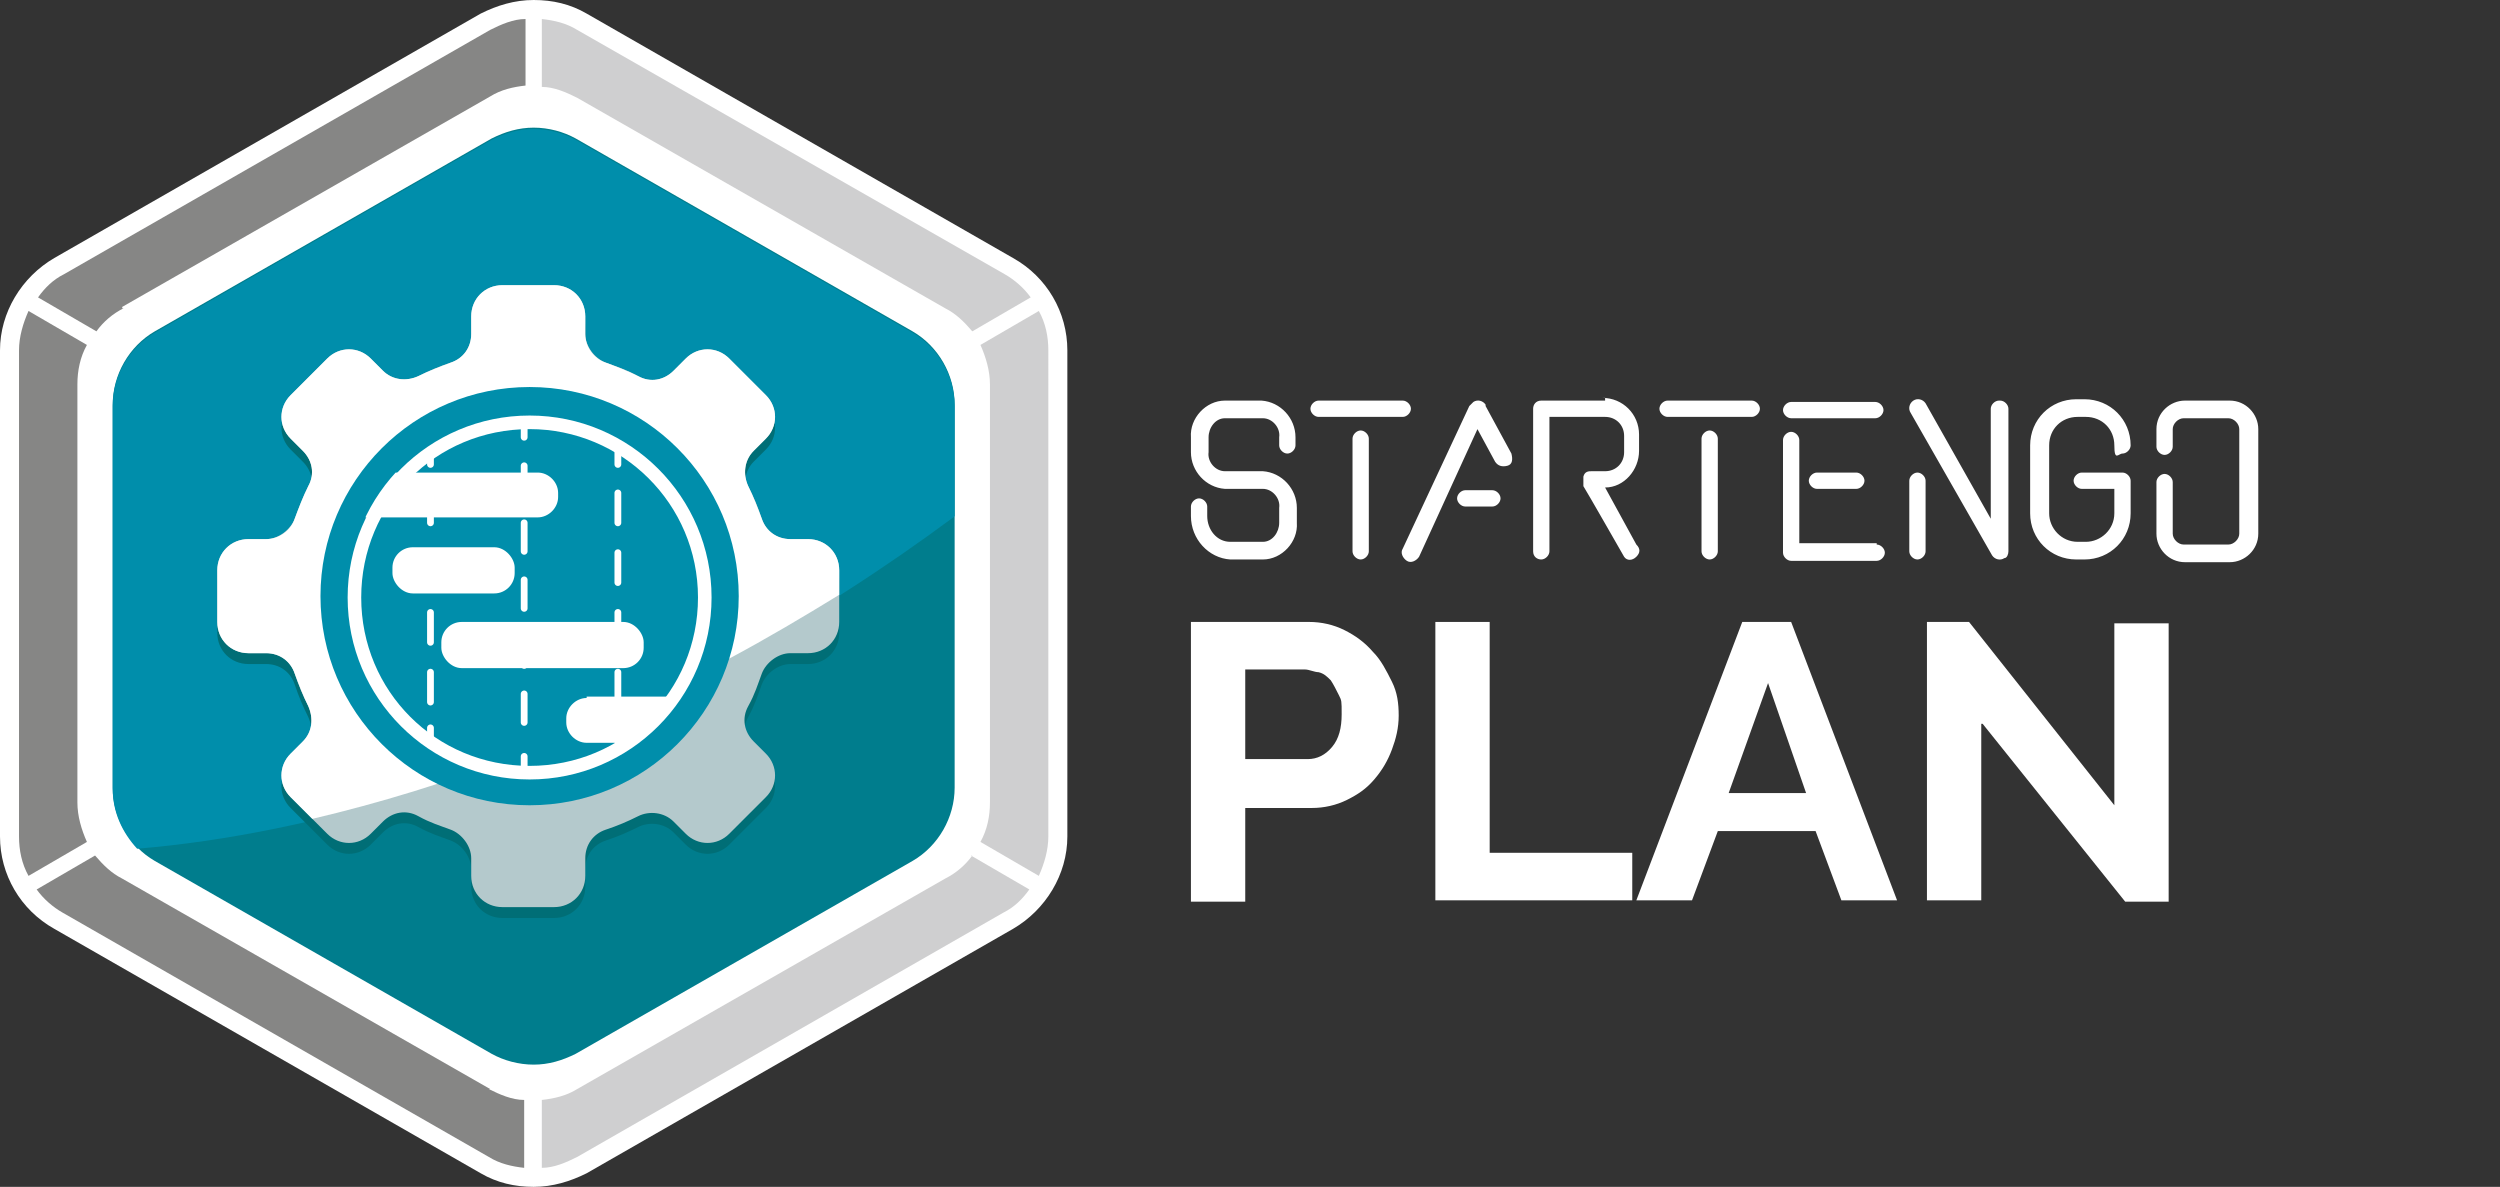
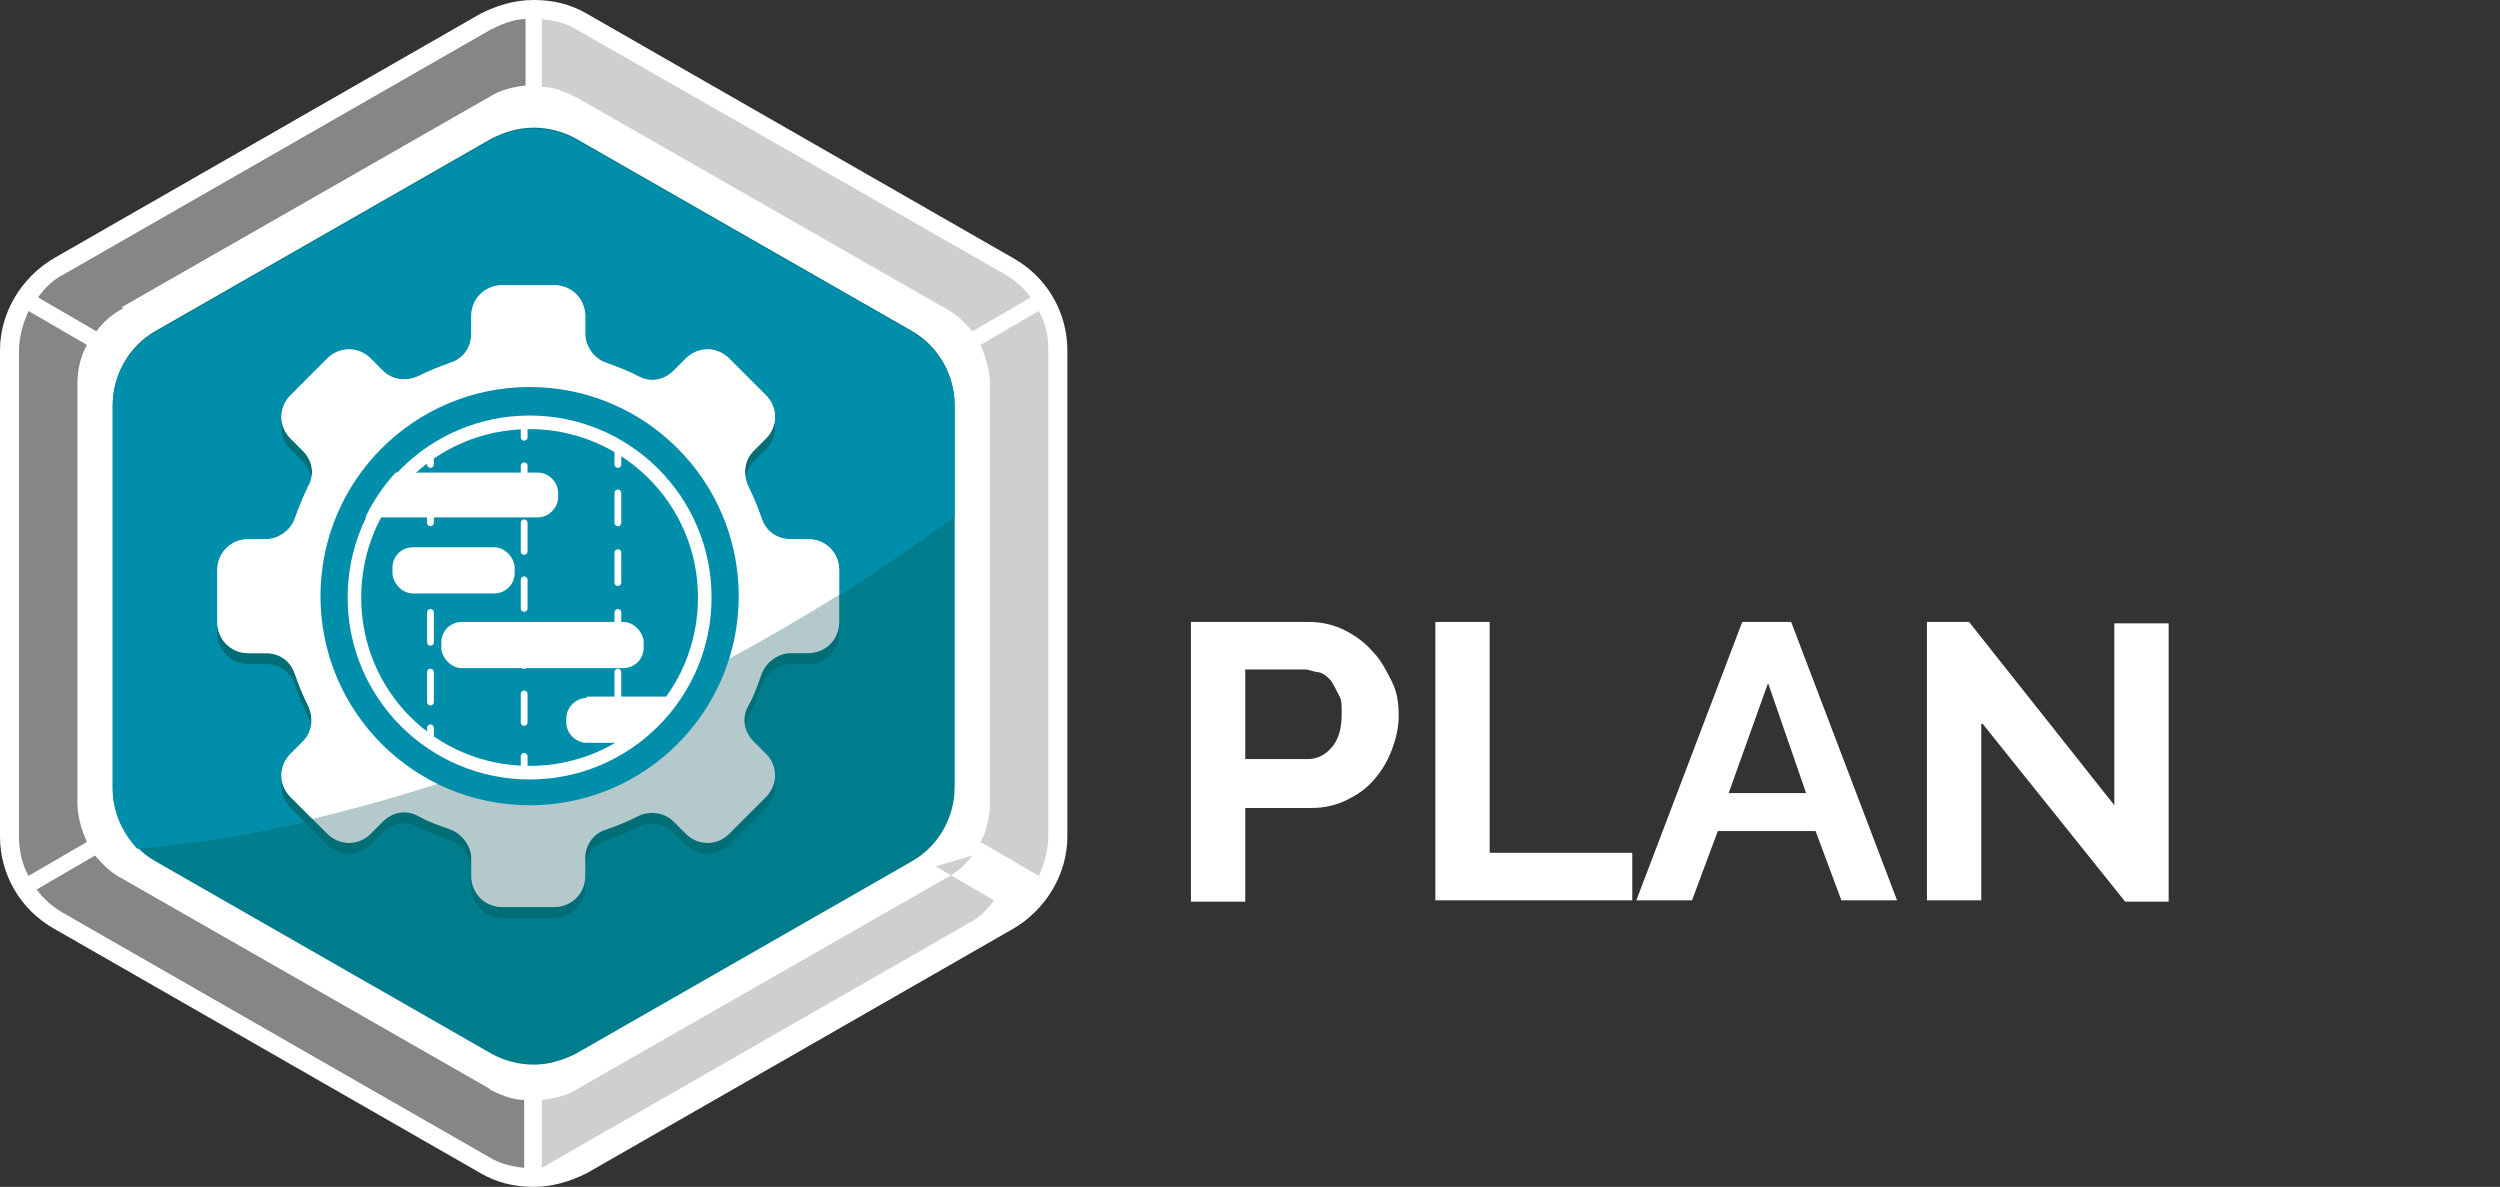
<svg xmlns="http://www.w3.org/2000/svg" id="Calque_1" version="1.1" viewBox="0 0 184.1 87.4">
  <rect x="0" y="0" width="184.1" height="87.4" fill="#333333" stroke="none" />
  <defs>
    <style>
      .st0 {
        fill: #b4c9cc;
      }

      .st1, .st2 {
        fill: #fff;
      }

      .st1, .st3, .st4, .st5, .st6 {
        stroke: #fff;
      }

      .st1, .st3, .st7 {
        stroke-miterlimit: 10;
      }

      .st8 {
        fill: #006e76;
      }

      .st3, .st4, .st9, .st7, .st5, .st6 {
        fill: none;
      }

      .st4 {
        stroke-dasharray: 2.1 2.1;
      }

      .st4, .st5, .st6 {
        stroke-linecap: round;
        stroke-linejoin: round;
        stroke-width: .5px;
      }

      .st10 {
        fill: #868685;
      }

      .st7 {
        stroke: #868685;
        stroke-width: .2px;
      }

      .st11 {
        clip-path: url(#clippath-1);
      }

      .st12 {
        fill: #008eab;
      }

      .st13 {
        fill: #007d8d;
      }

      .st14 {
        fill: #cfcfd0;
      }

      .st6 {
        stroke-dasharray: 2.2 2.2;
      }

      .st15 {
        clip-path: url(#clippath);
      }
    </style>
    <clipPath id="clippath">
      <circle class="st9" cx="39" cy="43.9" r="13.4" transform="translate(-5.3 82.4) rotate(-89.4)" />
    </clipPath>
    <clipPath id="clippath-1">
      <circle class="st9" cx="39" cy="43.9" r="13.4" transform="translate(-5.3 82.4) rotate(-89.4)" />
    </clipPath>
  </defs>
  <g id="Groupe_388">
    <g id="Groupe_174">
-       <path id="Tracé_343" class="st2" d="M93,29.5h-2.8c-1.4,0-2.6,1.3-2.5,2.7v1.1c0,1.4,1.1,2.6,2.5,2.7h2.8c.7,0,1.3.7,1.2,1.4v1.1c0,.7-.5,1.4-1.2,1.4h-2.4c-1,0-1.7-.9-1.7-1.9v-.7c0-.3-.3-.6-.6-.6s-.6.3-.6.6h0v.7c0,1.7,1.3,3.1,2.9,3.2h2.4c1.4,0,2.6-1.3,2.5-2.7v-1.1c0-1.4-1.1-2.6-2.5-2.7h-2.8c-.7,0-1.3-.7-1.2-1.4v-1.1c0-.7.5-1.4,1.2-1.4h2.8c.7,0,1.3.7,1.2,1.4v.6c0,.3.3.6.6.6s.6-.3.6-.6v-.6c0-1.4-1.1-2.6-2.5-2.7h0ZM164.2,29.5h-3.3c-1.1,0-2.1.9-2.1,2.1v1.3c0,.3.3.6.6.6h0c.3,0,.6-.3.6-.6h0v-1.3c0-.4.4-.8.8-.8h3.3c.4,0,.8.4.8.8v7.7c0,.4-.4.8-.8.8h-3.3c-.4,0-.8-.4-.8-.8v-3.8c0-.3-.3-.6-.6-.6s-.6.3-.6.6v3.8c0,1.1.9,2.1,2.1,2.1h3.3c1.1,0,2.1-.9,2.1-2.1v-7.7c0-1.1-.9-2.1-2.1-2.1h0ZM125.9,31.7c-.3,0-.6.3-.6.6v8.3c0,.3.3.6.6.6s.6-.3.6-.6h0v-8.3c0-.3-.3-.6-.6-.6h0ZM129,29.5h-6.2c-.3,0-.6.3-.6.6s.3.6.6.6h6.2c.3,0,.6-.3.6-.6s-.3-.6-.6-.6h0ZM100.2,31.7c-.3,0-.6.3-.6.6h0v8.3c0,.3.3.6.6.6s.6-.3.6-.6h0v-8.3c0-.3-.3-.6-.6-.6h0ZM103.9,30.1c0-.3-.3-.6-.6-.6h-6.2c-.3,0-.6.3-.6.6s.3.6.6.6h6.2c.3,0,.6-.3.6-.6h0ZM138.2,40h-5.7v-7.6c0-.3-.3-.6-.6-.6s-.6.3-.6.6v8.3c0,.3.3.6.6.6h6.3c.3,0,.6-.3.6-.6s-.3-.6-.6-.6h0ZM133.8,34.8c-.3,0-.6.3-.6.6s.3.6.6.6h2.9c.3,0,.6-.3.6-.6s-.3-.6-.6-.6h-2.9ZM131.9,30.8h6.2c.3,0,.6-.3.6-.6s-.3-.6-.6-.6h-6.2c-.3,0-.6.3-.6.6s.3.6.6.6ZM141.2,34.8c-.3,0-.6.3-.6.6v5.2c0,.3.3.6.6.6s.6-.3.6-.6h0v-5.2c0-.3-.3-.6-.6-.6h0ZM147.2,29.5c-.3,0-.6.3-.6.6v8.1l-4.8-8.5c-.2-.3-.6-.4-.9-.2-.3.2-.4.6-.2.9h0l6,10.5c.2.3.6.4.9.2.2,0,.3-.3.3-.5v-10.5c0-.3-.3-.6-.6-.6h0ZM156.4,34.8h-3.1c-.3,0-.6.3-.6.6s.3.6.6.6h2.4v1.8c0,1.2-1,2.1-2.1,2.1h-.6c-1.2,0-2.1-1-2.1-2.1v-5c0-1.2.9-2.1,2.1-2.1h.6c1.2,0,2.1.9,2.1,2.1s.3.6.6.6.6-.3.6-.6h0c0-1.9-1.5-3.4-3.4-3.4h-.6c-1.9,0-3.4,1.5-3.4,3.4v5c0,1.9,1.5,3.4,3.4,3.4h.6c1.9,0,3.4-1.5,3.4-3.4v-2.4c0-.3-.3-.6-.6-.6,0,0,.1,0,.1,0ZM118.3,29.5h-4.8c-.4,0-.6.3-.6.6v10.5c0,.4.3.6.6.6s.6-.3.6-.6h0v-9.9h4.1c.8,0,1.4.6,1.4,1.4v1.2c0,.8-.6,1.4-1.4,1.4h-1c-.2,0-.5,0-.6.4v.7c.2.3,3,5.2,3,5.2.2.3.6.3.9,0s.3-.6,0-.9h0l-2.3-4.2h0c1.4,0,2.5-1.3,2.5-2.7v-1.2c0-1.5-1.2-2.7-2.7-2.7h.2v.2h.1ZM109.9,36.1h-2c-.3,0-.6.3-.6.6s.3.6.6.6h2c.3,0,.6-.3.6-.6s-.3-.6-.6-.6ZM109.4,29.8c-.2-.3-.6-.4-.9-.2,0,0-.2.2-.3.3l-4.9,10.5c-.2.3,0,.7.3.9s.7,0,.9-.3h0l4.3-9.4,1.3,2.4c.2.3.5.4.9.3s.4-.5.3-.9h0l-1.9-3.5h0Z" />
      <g>
        <path class="st2" d="M87.7,66.3v-20.5h8.7c.9,0,1.8.2,2.6.6s1.5.9,2.1,1.6c.6.6,1,1.4,1.4,2.2s.5,1.6.5,2.5-.2,1.7-.5,2.5-.7,1.5-1.3,2.2-1.2,1.1-2,1.5-1.7.6-2.6.6h-4.9v6.9h-4,0ZM91.7,55.9h4.6c.7,0,1.3-.3,1.8-.9.5-.6.7-1.4.7-2.4s0-1-.2-1.4-.4-.8-.6-1.1c-.3-.3-.5-.5-.9-.6-.3,0-.7-.2-1-.2h-4.4v6.6Z" />
        <path class="st2" d="M105.7,66.3v-20.5h4v17h10.5v3.5h-14.5Z" />
        <path class="st2" d="M128.4,45.8h3.5l7.8,20.5h-4.1l-1.9-5.1h-7.2l-1.9,5.1h-4.1l7.8-20.5h0ZM133,58.4l-2.8-8.1-2.9,8.1h5.8,0Z" />
        <path class="st2" d="M145.9,53.2v13.1h-4v-20.5h3.1l10.7,13.5v-13.4h4v20.5h-3.2l-10.5-13.1h-.1Z" />
      </g>
    </g>
  </g>
  <g>
    <g>
      <path class="st2" d="M74.6,19L43.2,1c-1.2-.7-2.5-1-3.9-1s-2.7.4-3.9,1L4,19c-2.4,1.4-4,4-4,6.8v35.8c0,2.8,1.5,5.4,4,6.8l31.4,18c1.2.7,2.5,1,3.9,1s2.7-.4,3.9-1l31.4-18c2.4-1.4,4-4,4-6.8V25.8c0-2.8-1.5-5.4-4-6.8Z" />
      <g>
        <path class="st10" d="M5.7,59.1v-30.8c0-1,.2-2,.7-2.9l-4.3-2.5c-.4.9-.7,1.9-.7,2.9v35.8c0,1,.2,2,.7,2.9l4.3-2.5c-.4-.9-.7-1.9-.7-2.9Z" />
        <path class="st10" d="M36.1,80.2l-27.1-15.5c-.8-.4-1.4-1-2-1.7l-4.3,2.5c.5.7,1.2,1.3,1.9,1.7l31.4,18c.8.5,1.7.7,2.6.8v-5c-.9,0-1.8-.4-2.6-.8h.1Z" />
-         <path class="st14" d="M71.6,63c-.5.7-1.2,1.3-2,1.7l-27.1,15.5c-.8.5-1.7.7-2.6.8v5c.9,0,1.8-.4,2.6-.8l31.4-18c.8-.4,1.4-1,1.9-1.7l-4.3-2.5h0Z" />
+         <path class="st14" d="M71.6,63c-.5.7-1.2,1.3-2,1.7l-27.1,15.5c-.8.5-1.7.7-2.6.8v5l31.4-18c.8-.4,1.4-1,1.9-1.7l-4.3-2.5h0Z" />
        <path class="st14" d="M76.5,22.9l-4.3,2.5c.4.9.7,1.9.7,2.9v30.8c0,1-.2,2-.7,2.9l4.3,2.5c.4-.9.7-1.9.7-2.9V25.8c0-1-.2-2-.7-2.9Z" />
        <path class="st14" d="M42.5,7.2l27.1,15.5c.8.4,1.4,1,2,1.7l4.3-2.5c-.5-.7-1.2-1.3-1.9-1.7L42.5,2.2c-.8-.5-1.7-.7-2.6-.8v5c.9,0,1.8.4,2.6.8Z" />
        <path class="st10" d="M9,22.6l27.1-15.5c.8-.5,1.7-.7,2.6-.8V1.4c-.9,0-1.8.4-2.6.8L4.7,20.2c-.8.4-1.4,1-1.9,1.7l4.3,2.5c.5-.7,1.2-1.3,2-1.7h-.1Z" />
      </g>
      <path class="st13" d="M67.2,24.4l-24.8-14.2c-.9-.5-2-.8-3.1-.8s-2.1.3-3.1.8l-24.8,14.2c-1.9,1.1-3.1,3.2-3.1,5.4v28.2c0,2.2,1.2,4.3,3.1,5.4l24.8,14.2c.9.5,2,.8,3.1.8s2.1-.3,3.1-.8l24.8-14.2c1.9-1.1,3.1-3.2,3.1-5.4v-28.2c0-2.2-1.2-4.3-3.1-5.4Z" />
      <path class="st12" d="M70.3,38v-8.1c0-2.2-1.2-4.3-3.1-5.4l-24.8-14.2c-.9-.5-2-.8-3.1-.8s-2.1.3-3.1.8l-24.8,14.2c-1.9,1.1-3.1,3.2-3.1,5.4v28.2c0,1.7.7,3.2,1.8,4.4,13.2-1.1,28.5-5.8,43.6-13.9,6-3.2,11.5-6.8,16.5-10.5h0Z" />
    </g>
    <path class="st7" d="M49,28.1" />
    <path class="st7" d="M30,28.1" />
    <g>
      <g class="st15">
        <g>
          <path class="st1" d="M28.3,34.8h11.3c.8,0,1.5.7,1.5,1.5v.3c0,.8-.7,1.5-1.5,1.5h-12.7s-.1,0-.1,0v-1.7c0-.8.7-1.5,1.5-1.5Z" />
          <rect class="st1" x="28.9" y="40.3" width="9" height="3.4" rx="1.5" ry="1.5" />
          <rect class="st1" x="32.5" y="45.8" width="14.9" height="3.4" rx="1.5" ry="1.5" />
          <path class="st1" d="M43.2,51.3h7.5v1.9c0,.8-.7,1.5-1.5,1.5h-6c-.8,0-1.5-.7-1.5-1.5v-.3c0-.8.7-1.5,1.5-1.5h0Z" />
        </g>
      </g>
      <circle class="st3" cx="39" cy="43.9" r="13.4" />
    </g>
    <g>
      <path class="st8" d="M61.8,46.6v-3.8c0-1.3-1-2.3-2.3-2.3h-1.3c-1,0-1.8-.6-2.1-1.5s-.6-1.6-1-2.4-.3-1.9.4-2.6l.9-.9c.9-.9.9-2.3,0-3.2l-2.7-2.7c-.9-.9-2.3-.9-3.2,0l-.9.9c-.7.7-1.7.9-2.6.4s-1.6-.7-2.4-1-1.5-1.2-1.5-2.1v-1.3c0-1.3-1-2.3-2.3-2.3h-3.8c-1.3,0-2.3,1-2.3,2.3v1.3c0,1-.6,1.8-1.5,2.1s-1.6.6-2.4,1-1.9.3-2.6-.4l-.9-.9c-.9-.9-2.3-.9-3.2,0l-2.7,2.7c-.9.9-.9,2.3,0,3.2l.9.9c.7.7.9,1.7.4,2.6-.4.8-.7,1.6-1,2.4s-1.2,1.5-2.1,1.5h-1.3c-1.3,0-2.3,1-2.3,2.3v3.8c0,1.3,1,2.3,2.3,2.3h1.3c1,0,1.8.6,2.1,1.5s.6,1.6,1,2.4c.4.9.3,1.9-.4,2.6l-.9.9c-.9.9-.9,2.3,0,3.2l2.7,2.7c.9.9,2.3.9,3.2,0l.9-.9c.7-.7,1.7-.9,2.6-.4s1.6.7,2.4,1,1.5,1.2,1.5,2.1v1.3c0,1.3,1,2.3,2.3,2.3h3.8c1.3,0,2.3-1,2.3-2.3v-1.3c0-1,.6-1.8,1.5-2.1s1.6-.6,2.4-1,1.9-.3,2.6.4l.9.9c.9.9,2.3.9,3.2,0l2.7-2.7c.9-.9.9-2.3,0-3.2l-.9-.9c-.7-.7-.9-1.7-.4-2.6s.7-1.6,1-2.4,1.2-1.5,2.1-1.5h1.3c1.3,0,2.3-1,2.3-2.3Z" />
      <path class="st0" d="M61.8,45.8v-3.8c0-1.3-1-2.3-2.3-2.3h-1.3c-1,0-1.8-.6-2.1-1.5s-.6-1.6-1-2.4-.3-1.9.4-2.6l.9-.9c.9-.9.9-2.3,0-3.2l-2.7-2.7c-.9-.9-2.3-.9-3.2,0l-.9.9c-.7.7-1.7.9-2.6.4s-1.6-.7-2.4-1-1.5-1.2-1.5-2.1v-1.3c0-1.3-1-2.3-2.3-2.3h-3.8c-1.3,0-2.3,1-2.3,2.3v1.3c0,1-.6,1.8-1.5,2.1s-1.6.6-2.4,1-1.9.3-2.6-.4l-.9-.9c-.9-.9-2.3-.9-3.2,0l-2.7,2.7c-.9.9-.9,2.3,0,3.2l.9.9c.7.7.9,1.7.4,2.6-.4.8-.7,1.6-1,2.4s-1.2,1.5-2.1,1.5h-1.3c-1.3,0-2.3,1-2.3,2.3v3.8c0,1.3,1,2.3,2.3,2.3h1.3c1,0,1.8.6,2.1,1.5s.6,1.6,1,2.4c.4.9.3,1.9-.4,2.6l-.9.9c-.9.9-.9,2.3,0,3.2l2.7,2.7c.9.9,2.3.9,3.2,0l.9-.9c.7-.7,1.7-.9,2.6-.4s1.6.7,2.4,1,1.5,1.2,1.5,2.1v1.3c0,1.3,1,2.3,2.3,2.3h3.8c1.3,0,2.3-1,2.3-2.3v-1.3c0-1,.6-1.8,1.5-2.1s1.6-.6,2.4-1,1.9-.3,2.6.4l.9.9c.9.9,2.3.9,3.2,0l2.7-2.7c.9-.9.9-2.3,0-3.2l-.9-.9c-.7-.7-.9-1.7-.4-2.6s.7-1.6,1-2.4,1.2-1.5,2.1-1.5h1.3c1.3,0,2.3-1,2.3-2.3Z" />
      <path class="st2" d="M61.8,42c0-1.3-1-2.3-2.3-2.3h-1.3c-1,0-1.8-.6-2.1-1.5-.3-.8-.6-1.6-1-2.4-.4-.9-.3-1.9.4-2.6l.9-.9c.9-.9.9-2.3,0-3.2l-2.7-2.7c-.9-.9-2.3-.9-3.2,0l-.9.9c-.7.7-1.7.9-2.6.4-.8-.4-1.6-.7-2.4-1-.9-.3-1.5-1.2-1.5-2.1v-1.3c0-1.3-1-2.3-2.3-2.3h-3.8c-1.3,0-2.3,1-2.3,2.3v1.3c0,1-.6,1.8-1.5,2.1-.8.3-1.6.6-2.4,1-.9.4-1.9.3-2.6-.4l-.9-.9c-.9-.9-2.3-.9-3.2,0l-2.7,2.7c-.9.9-.9,2.3,0,3.2l.9.9c.7.7.9,1.7.4,2.6-.4.8-.7,1.6-1,2.4-.3.9-1.2,1.5-2.1,1.5h-1.3c-1.3,0-2.3,1-2.3,2.3v3.8c0,1.3,1,2.3,2.3,2.3h1.3c1,0,1.8.6,2.1,1.5.3.8.6,1.6,1,2.4.4.9.3,1.9-.4,2.6l-.9.9c-.9.9-.9,2.3,0,3.2l1.6,1.6c9.8-2.3,20.3-6.2,30.7-11.8,2.8-1.5,5.5-3.1,8.1-4.7,0,0,0-1.8,0-1.8Z" />
      <circle class="st12" cx="39" cy="43.9" r="15.4" />
      <g class="st11">
        <g>
          <path class="st2" d="M28.3,34.8h11.3c.8,0,1.5.7,1.5,1.5v.3c0,.8-.7,1.5-1.5,1.5h-12.7s-.1,0-.1,0v-1.7c0-.8.7-1.5,1.5-1.5Z" />
          <rect class="st2" x="28.9" y="40.3" width="9" height="3.4" rx="1.5" ry="1.5" />
          <rect class="st2" x="32.5" y="45.8" width="14.9" height="3.4" rx="1.5" ry="1.5" />
          <path class="st2" d="M43.2,51.3h7.5v1.9c0,.8-.7,1.5-1.5,1.5h-6c-.8,0-1.5-.7-1.5-1.5v-.3c0-.8.7-1.5,1.5-1.5h0Z" />
        </g>
      </g>
    </g>
    <path class="st2" d="M39,31.6c6.8,0,12.4,5.5,12.4,12.4s-5.5,12.4-12.4,12.4-12.4-5.5-12.4-12.4,5.5-12.4,12.4-12.4M39,30.6c-7.4,0-13.4,6-13.4,13.4s6,13.4,13.4,13.4,13.4-6,13.4-13.4-6-13.4-13.4-13.4h0Z" />
    <g>
      <line class="st5" x1="38.6" y1="31.2" x2="38.6" y2="32.2" />
      <line class="st4" x1="38.6" y1="34.3" x2="38.6" y2="54.7" />
      <line class="st5" x1="38.6" y1="55.7" x2="38.6" y2="56.7" />
    </g>
    <g>
      <line class="st5" x1="31.7" y1="33.2" x2="31.7" y2="34.2" />
      <line class="st6" x1="31.7" y1="36.3" x2="31.7" y2="52.5" />
      <line class="st5" x1="31.7" y1="53.6" x2="31.7" y2="54.6" />
    </g>
    <g>
      <line class="st5" x1="45.5" y1="33.2" x2="45.5" y2="34.2" />
      <line class="st6" x1="45.5" y1="36.3" x2="45.5" y2="52.5" />
      <line class="st5" x1="45.5" y1="53.6" x2="45.5" y2="54.6" />
    </g>
  </g>
</svg>